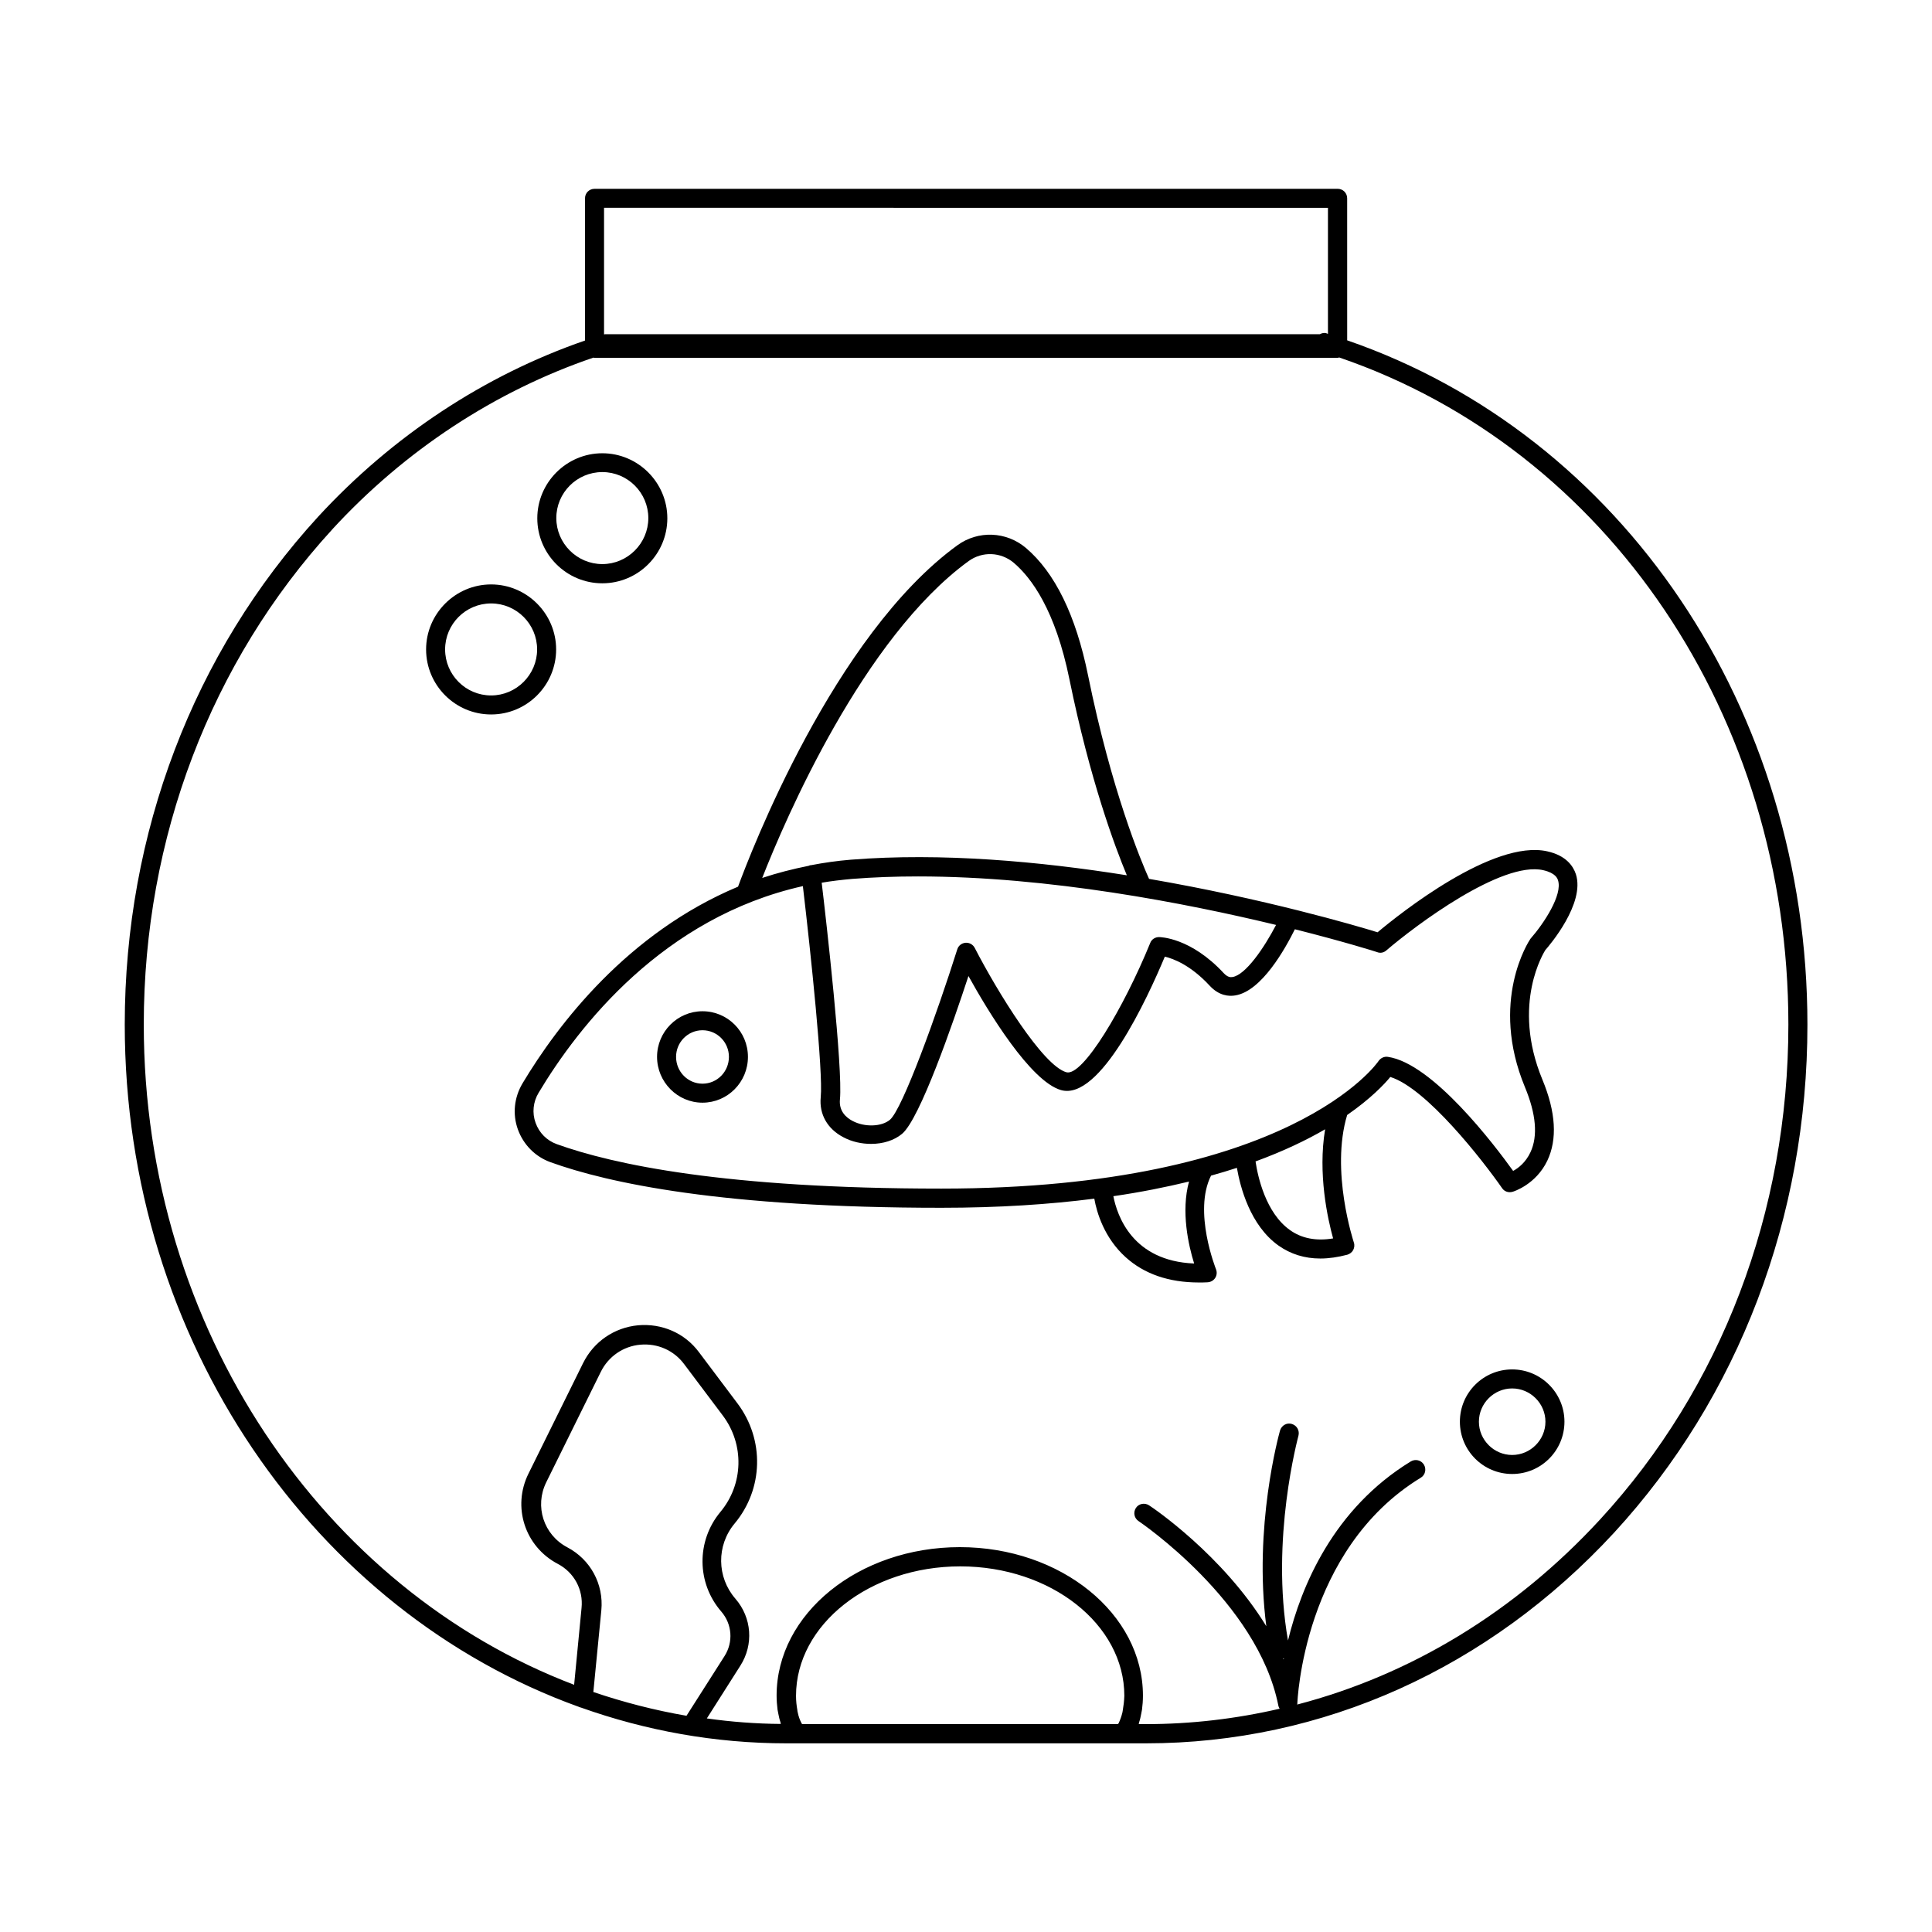
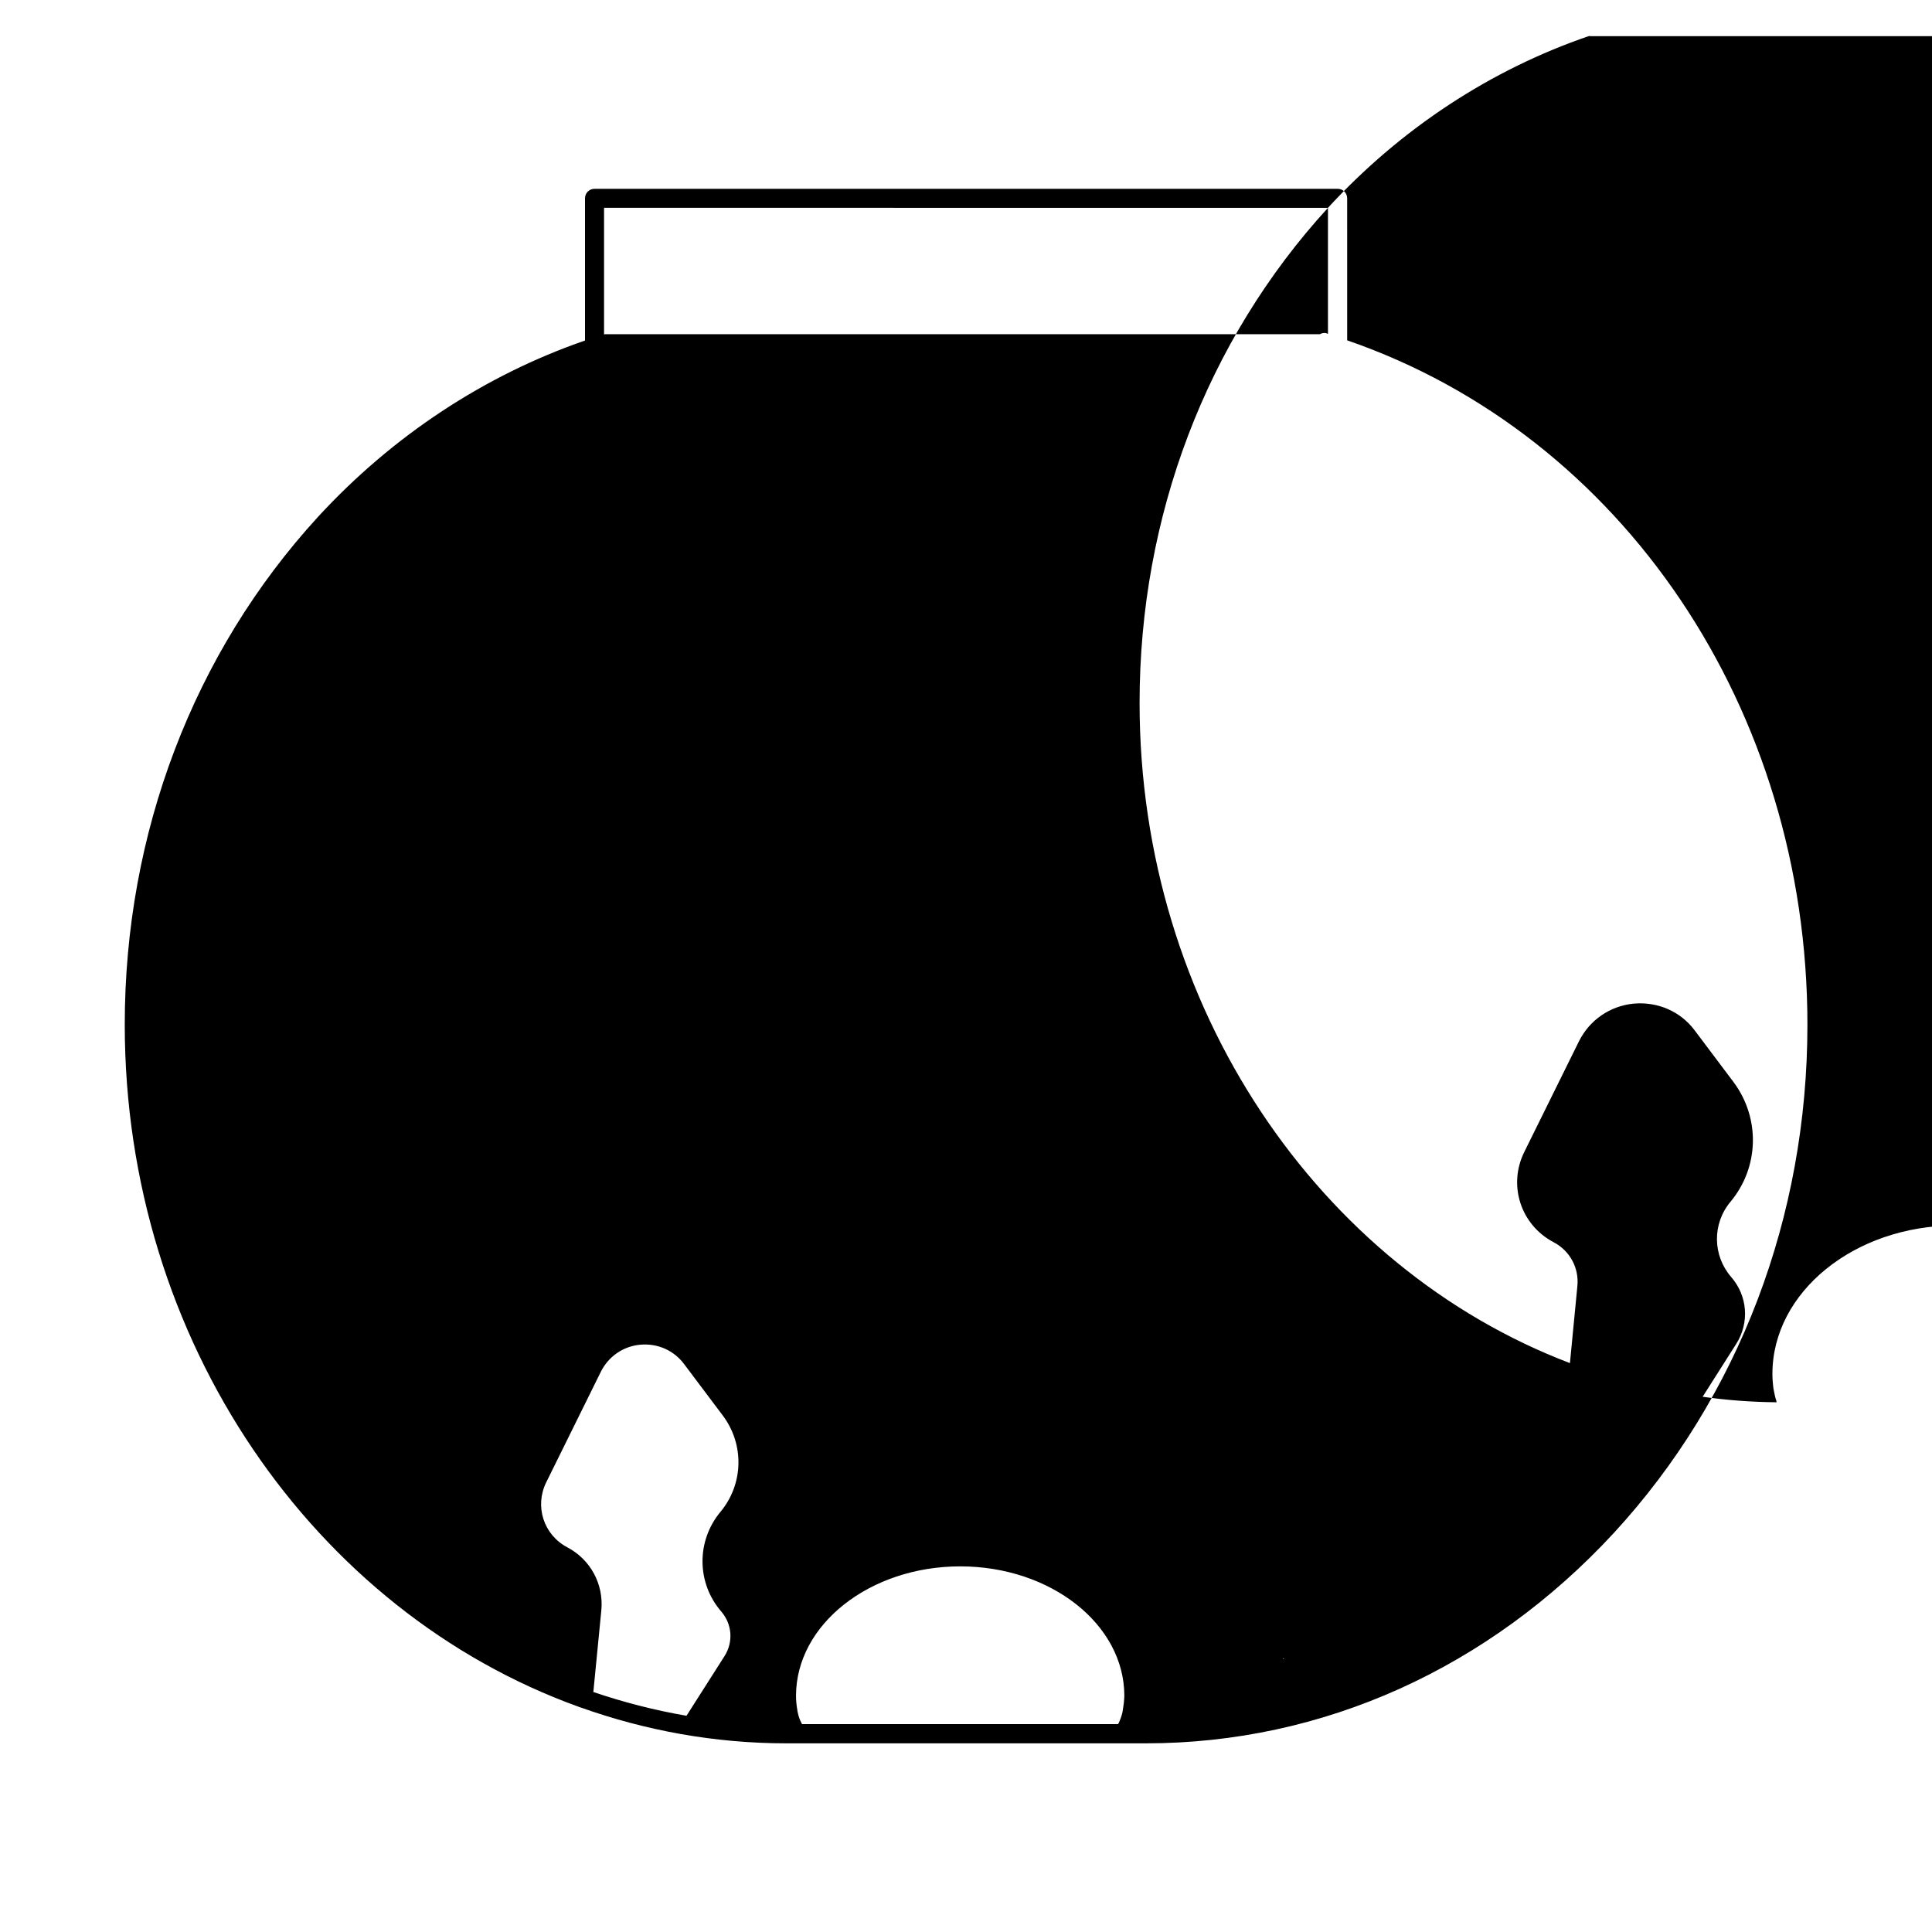
<svg xmlns="http://www.w3.org/2000/svg" fill="#000000" width="800px" height="800px" version="1.1" viewBox="144 144 512 512">
  <g>
-     <path d="m297.27 596.28c0.203 0.102 0.453 0.203 0.707 0.25 17.129 6.098 35.469 9.473 54.461 9.473h95.219c46.855 0 90.887-19.852 124.09-55.82 33.051-35.922 51.238-83.734 51.238-134.62 0-83.531-48.969-156.18-121.97-181.37l-0.004-37.637c0-1.41-1.109-2.519-2.519-2.519l-196.94 0.004c-1.41 0-2.519 1.109-2.519 2.519v37.684c-26.551 9.168-50.984 25.242-70.734 46.703-33.051 36.07-51.238 83.883-51.238 134.57 0 84.086 50.43 155.58 120.21 180.77zm-2.922-42.219c-6.297-3.324-8.715-10.883-5.594-17.23l14.461-29.27c2.016-4.082 5.945-6.801 10.48-7.203 4.586-0.402 8.918 1.512 11.637 5.188l10.227 13.602c5.742 7.656 5.492 18.188-0.656 25.543-6.398 7.707-6.297 18.844 0.25 26.398 2.871 3.324 3.223 8.062 0.855 11.789l-10.078 15.82c-8.465-1.461-16.676-3.578-24.688-6.297l2.117-21.664c0.66-6.902-2.867-13.449-9.012-16.676zm147.21 43.129c-0.051 0.203-0.051 0.402-0.102 0.605-0.25 1.059-0.605 2.016-1.008 2.871-0.098 0.098-0.148 0.199-0.148 0.25h-83.734c-0.051-0.102-0.102-0.152-0.152-0.25-0.453-0.855-0.805-1.812-1.008-2.871-0.051-0.203-0.102-0.402-0.102-0.605-0.203-1.16-0.352-2.367-0.352-3.777 0-18.895 19.547-34.309 43.527-34.309s43.48 15.367 43.48 34.309c-0.051 1.406-0.199 2.617-0.402 3.777zm42.473-13.656c0.051 0 0.102-0.051 0.203-0.102 0 0.102-0.051 0.203-0.051 0.301-0.055-0.047-0.102-0.098-0.152-0.199zm11.891-384.46v33.402l-0.402-0.152c-0.555-0.203-1.211-0.051-1.762 0.25h-189.43c-0.102 0-0.152 0.051-0.25 0.051v-33.555zm-263.9 85.246c19.297-21.008 43.227-36.676 69.223-45.543 0.102 0 0.203 0.051 0.301 0.051h196.94c0.152 0 0.25-0.051 0.402-0.102 71.238 24.383 119.05 95.219 119.05 176.79 0 49.625-17.734 96.227-49.926 131.19-22.52 24.434-50.129 41.16-80.258 49.02 0-0.051 0.051-0.102 0.051-0.203 0-0.402 1.512-40.859 32.695-59.902 1.211-0.707 1.562-2.266 0.855-3.477-0.754-1.211-2.266-1.562-3.477-0.855-20.504 12.543-29.02 33-32.547 47.457-4.734-26.902 2.719-53.957 2.769-54.262 0.352-1.359-0.402-2.719-1.762-3.125-1.359-0.402-2.719 0.402-3.125 1.762-0.301 1.109-7.055 25.492-3.629 51.844-11.539-18.844-30.027-31.387-31.086-32.043-1.16-0.754-2.719-0.453-3.477 0.707-0.754 1.16-0.453 2.719 0.707 3.477 0.301 0.203 31.539 21.312 37.031 48.82 0.051 0.352 0.203 0.605 0.352 0.906-11.539 2.672-23.426 4.082-35.52 4.082h-1.812c0.051-0.152 0.051-0.352 0.102-0.504 0.25-0.707 0.402-1.461 0.555-2.266 0.051-0.352 0.152-0.707 0.203-1.059 0.152-1.16 0.25-2.418 0.25-3.727 0-21.715-21.766-39.348-48.516-39.348-26.801 0-48.566 17.633-48.566 39.348 0 1.309 0.102 2.519 0.25 3.727 0.051 0.352 0.152 0.707 0.203 1.059 0.152 0.754 0.301 1.512 0.555 2.215 0.051 0.152 0.051 0.352 0.102 0.504-6.648-0.051-13.199-0.555-19.598-1.461l8.867-13.957c3.578-5.594 3.074-12.746-1.309-17.785-4.938-5.691-5.039-14.105-0.203-19.902 7.656-9.168 7.961-22.219 0.805-31.789l-10.227-13.602c-3.777-5.09-9.824-7.707-16.172-7.152-6.297 0.605-11.738 4.332-14.559 10.027l-14.461 29.27c-4.383 8.816-0.957 19.348 7.758 23.93 4.332 2.266 6.801 6.852 6.297 11.688l-1.965 20.355c-66.242-25.188-114.05-94.105-114.05-174.97 0-49.422 17.734-96.027 49.926-131.19z" />
-     <path d="m544.74 506.91c-7.656 0-13.855 6.195-13.855 13.855 0 7.656 6.195 13.855 13.855 13.855 7.656 0 13.855-6.195 13.855-13.855 0-7.656-6.246-13.855-13.855-13.855zm0 22.672c-4.836 0-8.816-3.981-8.816-8.816 0-4.836 3.981-8.816 8.816-8.816 4.836 0 8.816 3.981 8.816 8.816 0 4.836-3.981 8.816-8.816 8.816z" />
-     <path d="m303.62 298.58c9.523 0 17.23-7.758 17.23-17.23 0-9.473-7.758-17.23-17.23-17.23s-17.23 7.758-17.23 17.23c0 9.473 7.707 17.23 17.23 17.23zm0-29.473c6.75 0 12.191 5.492 12.191 12.191s-5.492 12.191-12.191 12.191c-6.699 0-12.191-5.492-12.191-12.191-0.004-6.699 5.438-12.191 12.191-12.191z" />
+     <path d="m297.27 596.28c0.203 0.102 0.453 0.203 0.707 0.25 17.129 6.098 35.469 9.473 54.461 9.473h95.219c46.855 0 90.887-19.852 124.09-55.82 33.051-35.922 51.238-83.734 51.238-134.62 0-83.531-48.969-156.18-121.97-181.37l-0.004-37.637c0-1.41-1.109-2.519-2.519-2.519l-196.94 0.004c-1.41 0-2.519 1.109-2.519 2.519v37.684c-26.551 9.168-50.984 25.242-70.734 46.703-33.051 36.07-51.238 83.883-51.238 134.57 0 84.086 50.43 155.58 120.21 180.77zm-2.922-42.219c-6.297-3.324-8.715-10.883-5.594-17.23l14.461-29.27c2.016-4.082 5.945-6.801 10.48-7.203 4.586-0.402 8.918 1.512 11.637 5.188l10.227 13.602c5.742 7.656 5.492 18.188-0.656 25.543-6.398 7.707-6.297 18.844 0.25 26.398 2.871 3.324 3.223 8.062 0.855 11.789l-10.078 15.82c-8.465-1.461-16.676-3.578-24.688-6.297l2.117-21.664c0.66-6.902-2.867-13.449-9.012-16.676zm147.21 43.129c-0.051 0.203-0.051 0.402-0.102 0.605-0.25 1.059-0.605 2.016-1.008 2.871-0.098 0.098-0.148 0.199-0.148 0.25h-83.734c-0.051-0.102-0.102-0.152-0.152-0.25-0.453-0.855-0.805-1.812-1.008-2.871-0.051-0.203-0.102-0.402-0.102-0.605-0.203-1.16-0.352-2.367-0.352-3.777 0-18.895 19.547-34.309 43.527-34.309s43.48 15.367 43.48 34.309c-0.051 1.406-0.199 2.617-0.402 3.777zm42.473-13.656c0.051 0 0.102-0.051 0.203-0.102 0 0.102-0.051 0.203-0.051 0.301-0.055-0.047-0.102-0.098-0.152-0.199zm11.891-384.46v33.402l-0.402-0.152c-0.555-0.203-1.211-0.051-1.762 0.25h-189.43c-0.102 0-0.152 0.051-0.25 0.051v-33.555zc19.297-21.008 43.227-36.676 69.223-45.543 0.102 0 0.203 0.051 0.301 0.051h196.94c0.152 0 0.25-0.051 0.402-0.102 71.238 24.383 119.05 95.219 119.05 176.79 0 49.625-17.734 96.227-49.926 131.19-22.52 24.434-50.129 41.16-80.258 49.02 0-0.051 0.051-0.102 0.051-0.203 0-0.402 1.512-40.859 32.695-59.902 1.211-0.707 1.562-2.266 0.855-3.477-0.754-1.211-2.266-1.562-3.477-0.855-20.504 12.543-29.02 33-32.547 47.457-4.734-26.902 2.719-53.957 2.769-54.262 0.352-1.359-0.402-2.719-1.762-3.125-1.359-0.402-2.719 0.402-3.125 1.762-0.301 1.109-7.055 25.492-3.629 51.844-11.539-18.844-30.027-31.387-31.086-32.043-1.16-0.754-2.719-0.453-3.477 0.707-0.754 1.16-0.453 2.719 0.707 3.477 0.301 0.203 31.539 21.312 37.031 48.82 0.051 0.352 0.203 0.605 0.352 0.906-11.539 2.672-23.426 4.082-35.52 4.082h-1.812c0.051-0.152 0.051-0.352 0.102-0.504 0.25-0.707 0.402-1.461 0.555-2.266 0.051-0.352 0.152-0.707 0.203-1.059 0.152-1.16 0.25-2.418 0.25-3.727 0-21.715-21.766-39.348-48.516-39.348-26.801 0-48.566 17.633-48.566 39.348 0 1.309 0.102 2.519 0.25 3.727 0.051 0.352 0.152 0.707 0.203 1.059 0.152 0.754 0.301 1.512 0.555 2.215 0.051 0.152 0.051 0.352 0.102 0.504-6.648-0.051-13.199-0.555-19.598-1.461l8.867-13.957c3.578-5.594 3.074-12.746-1.309-17.785-4.938-5.691-5.039-14.105-0.203-19.902 7.656-9.168 7.961-22.219 0.805-31.789l-10.227-13.602c-3.777-5.09-9.824-7.707-16.172-7.152-6.297 0.605-11.738 4.332-14.559 10.027l-14.461 29.27c-4.383 8.816-0.957 19.348 7.758 23.93 4.332 2.266 6.801 6.852 6.297 11.688l-1.965 20.355c-66.242-25.188-114.05-94.105-114.05-174.97 0-49.422 17.734-96.027 49.926-131.19z" />
    <path d="m274.15 333.34c9.523 0 17.23-7.758 17.23-17.23 0-9.473-7.758-17.23-17.23-17.23-9.473 0-17.23 7.758-17.23 17.23 0 9.473 7.707 17.23 17.23 17.23zm0-29.422c6.75 0 12.191 5.492 12.191 12.191s-5.492 12.191-12.191 12.191c-6.75 0-12.191-5.492-12.191-12.191-0.004-6.699 5.438-12.191 12.191-12.191z" />
-     <path d="m282.46 431.13c-2.215 3.727-2.672 8.16-1.211 12.191s4.586 7.203 8.613 8.664c15.316 5.543 45.746 12.09 103.58 12.09 15.316 0 28.766-0.906 40.559-2.418 0.656 3.68 2.621 10.379 8.312 15.516 4.887 4.434 11.438 6.699 19.398 6.699 0.754 0 1.512 0 2.316-0.051s1.562-0.453 2.016-1.16c0.453-0.707 0.504-1.562 0.203-2.316-0.051-0.152-6.098-15.266-1.309-24.789 2.367-0.656 4.684-1.359 6.852-2.066 0.906 5.188 3.527 15.266 11.035 20.605 3.223 2.266 6.902 3.426 11.082 3.426 2.266 0 4.637-0.352 7.152-1.008 0.656-0.203 1.258-0.656 1.562-1.258 0.301-0.605 0.402-1.309 0.152-2.016-0.051-0.203-6.246-18.895-1.762-33.754 6.246-4.332 9.824-8.113 11.438-10.078 9.574 2.973 24.434 22.016 29.625 29.473 0.605 0.906 1.715 1.258 2.769 0.957 0.25-0.051 6.195-1.914 9.219-8.262 2.672-5.644 2.266-12.848-1.309-21.461-8.363-20.203 0.605-34.008 0.754-34.309 1.109-1.258 10.629-12.395 8.113-20.152-0.707-2.117-2.57-4.938-7.609-6.047-14.309-3.176-38.945 16.426-44.941 21.461-5.844-1.812-30.129-8.918-60.559-14.156-2.066-4.586-9.977-23.426-16.172-53.957-3.223-15.871-8.766-27.207-16.473-33.754-5.188-4.383-12.645-4.684-18.137-0.707-32.797 23.832-54.914 81.719-58.141 90.484-29.273 12.25-47.711 36.434-57.133 52.152zm178 47.711c-16.375-0.656-20.402-12.695-21.41-17.836 7.305-1.059 14.008-2.418 20.051-3.879-2.168 7.91-0.152 16.879 1.359 21.715zm36.828-6.648c-4.484 0.754-8.363 0-11.438-2.215-6.398-4.535-8.516-14.105-9.117-18.188 7.406-2.719 13.504-5.644 18.438-8.516-1.965 11.688 0.656 23.676 2.117 28.918zm14.055-76.277c7.859-6.75 30.633-23.781 41.613-21.312 3.324 0.754 3.777 2.215 3.93 2.672 1.258 3.828-3.68 11.387-7.305 15.516-0.453 0.656-10.883 16.523-1.461 39.297 2.973 7.152 3.477 13 1.461 17.281-1.258 2.672-3.176 4.18-4.586 4.938-4.836-6.75-21.312-28.516-33.199-30.23-0.957-0.152-1.914 0.301-2.469 1.109-0.203 0.352-23.277 33.805-115.88 33.805-57.133 0-86.957-6.398-101.92-11.789-2.621-0.957-4.637-2.973-5.594-5.644-0.957-2.621-0.656-5.543 0.805-7.961 10.578-17.684 33.051-46.5 70.031-54.766 2.117 17.938 5.391 49.273 4.734 55.922-0.453 4.535 1.762 8.414 5.996 10.629 2.266 1.211 4.836 1.762 7.356 1.762 3.125 0 6.098-0.906 8.211-2.672 4.734-3.981 13.504-29.371 17.582-41.816 5.238 9.473 16.426 27.91 24.535 30.23 10.328 2.922 22.871-24.285 27.508-35.367 2.316 0.555 6.852 2.266 11.891 7.707 2.469 2.672 5.09 2.871 6.801 2.57 7.004-1.16 13.25-12.445 15.77-17.531 13.199 3.324 21.512 5.945 21.766 6.047 0.859 0.359 1.766 0.16 2.422-0.395zm-29.172-6.801c-3.176 6.098-8.062 13.25-11.539 13.805-0.555 0.102-1.309 0.051-2.316-1.008-8.766-9.473-16.828-9.574-17.18-9.574-1.008 0-1.965 0.605-2.316 1.562-7.004 17.18-17.887 35.469-22.219 34.258-6.246-1.762-18.188-21.16-24.285-32.949-0.453-0.906-1.461-1.461-2.469-1.359-1.008 0.102-1.863 0.754-2.168 1.762-5.391 17.078-14.508 42.32-17.836 45.141-2.215 1.863-6.699 2.016-9.926 0.301-1.715-0.906-3.629-2.621-3.324-5.691 0.805-8.211-3.629-47.41-4.836-57.434 2.621-0.453 5.289-0.754 8.062-1.008 5.742-0.453 11.586-0.656 17.48-0.656 34.719 0.004 71.043 7.106 94.871 12.852zm-81.465-96.43c3.629-2.621 8.516-2.418 11.941 0.453 4.684 3.981 11.035 12.543 14.762 30.883 5.441 26.652 12.043 44.336 15.215 51.941-23.074-3.68-49.121-6.047-73.152-4.133-3.68 0.301-7.152 0.805-10.578 1.461h-0.152c-0.152 0-0.25 0.102-0.402 0.152-4.281 0.855-8.414 1.914-12.344 3.223 6.144-15.664 26.75-63.629 54.711-83.98z" />
    <path d="m330.17 411.99c-6.648 0-12.043 5.441-12.043 12.09s5.391 12.141 12.043 12.141c6.648 0 12.043-5.441 12.043-12.141-0.004-6.699-5.394-12.09-12.043-12.09zm0 19.195c-3.879 0-7.004-3.176-7.004-7.106 0-3.879 3.125-7.055 7.004-7.055s7.004 3.176 7.004 7.055c-0.004 3.934-3.125 7.106-7.004 7.106z" />
  </g>
</svg>